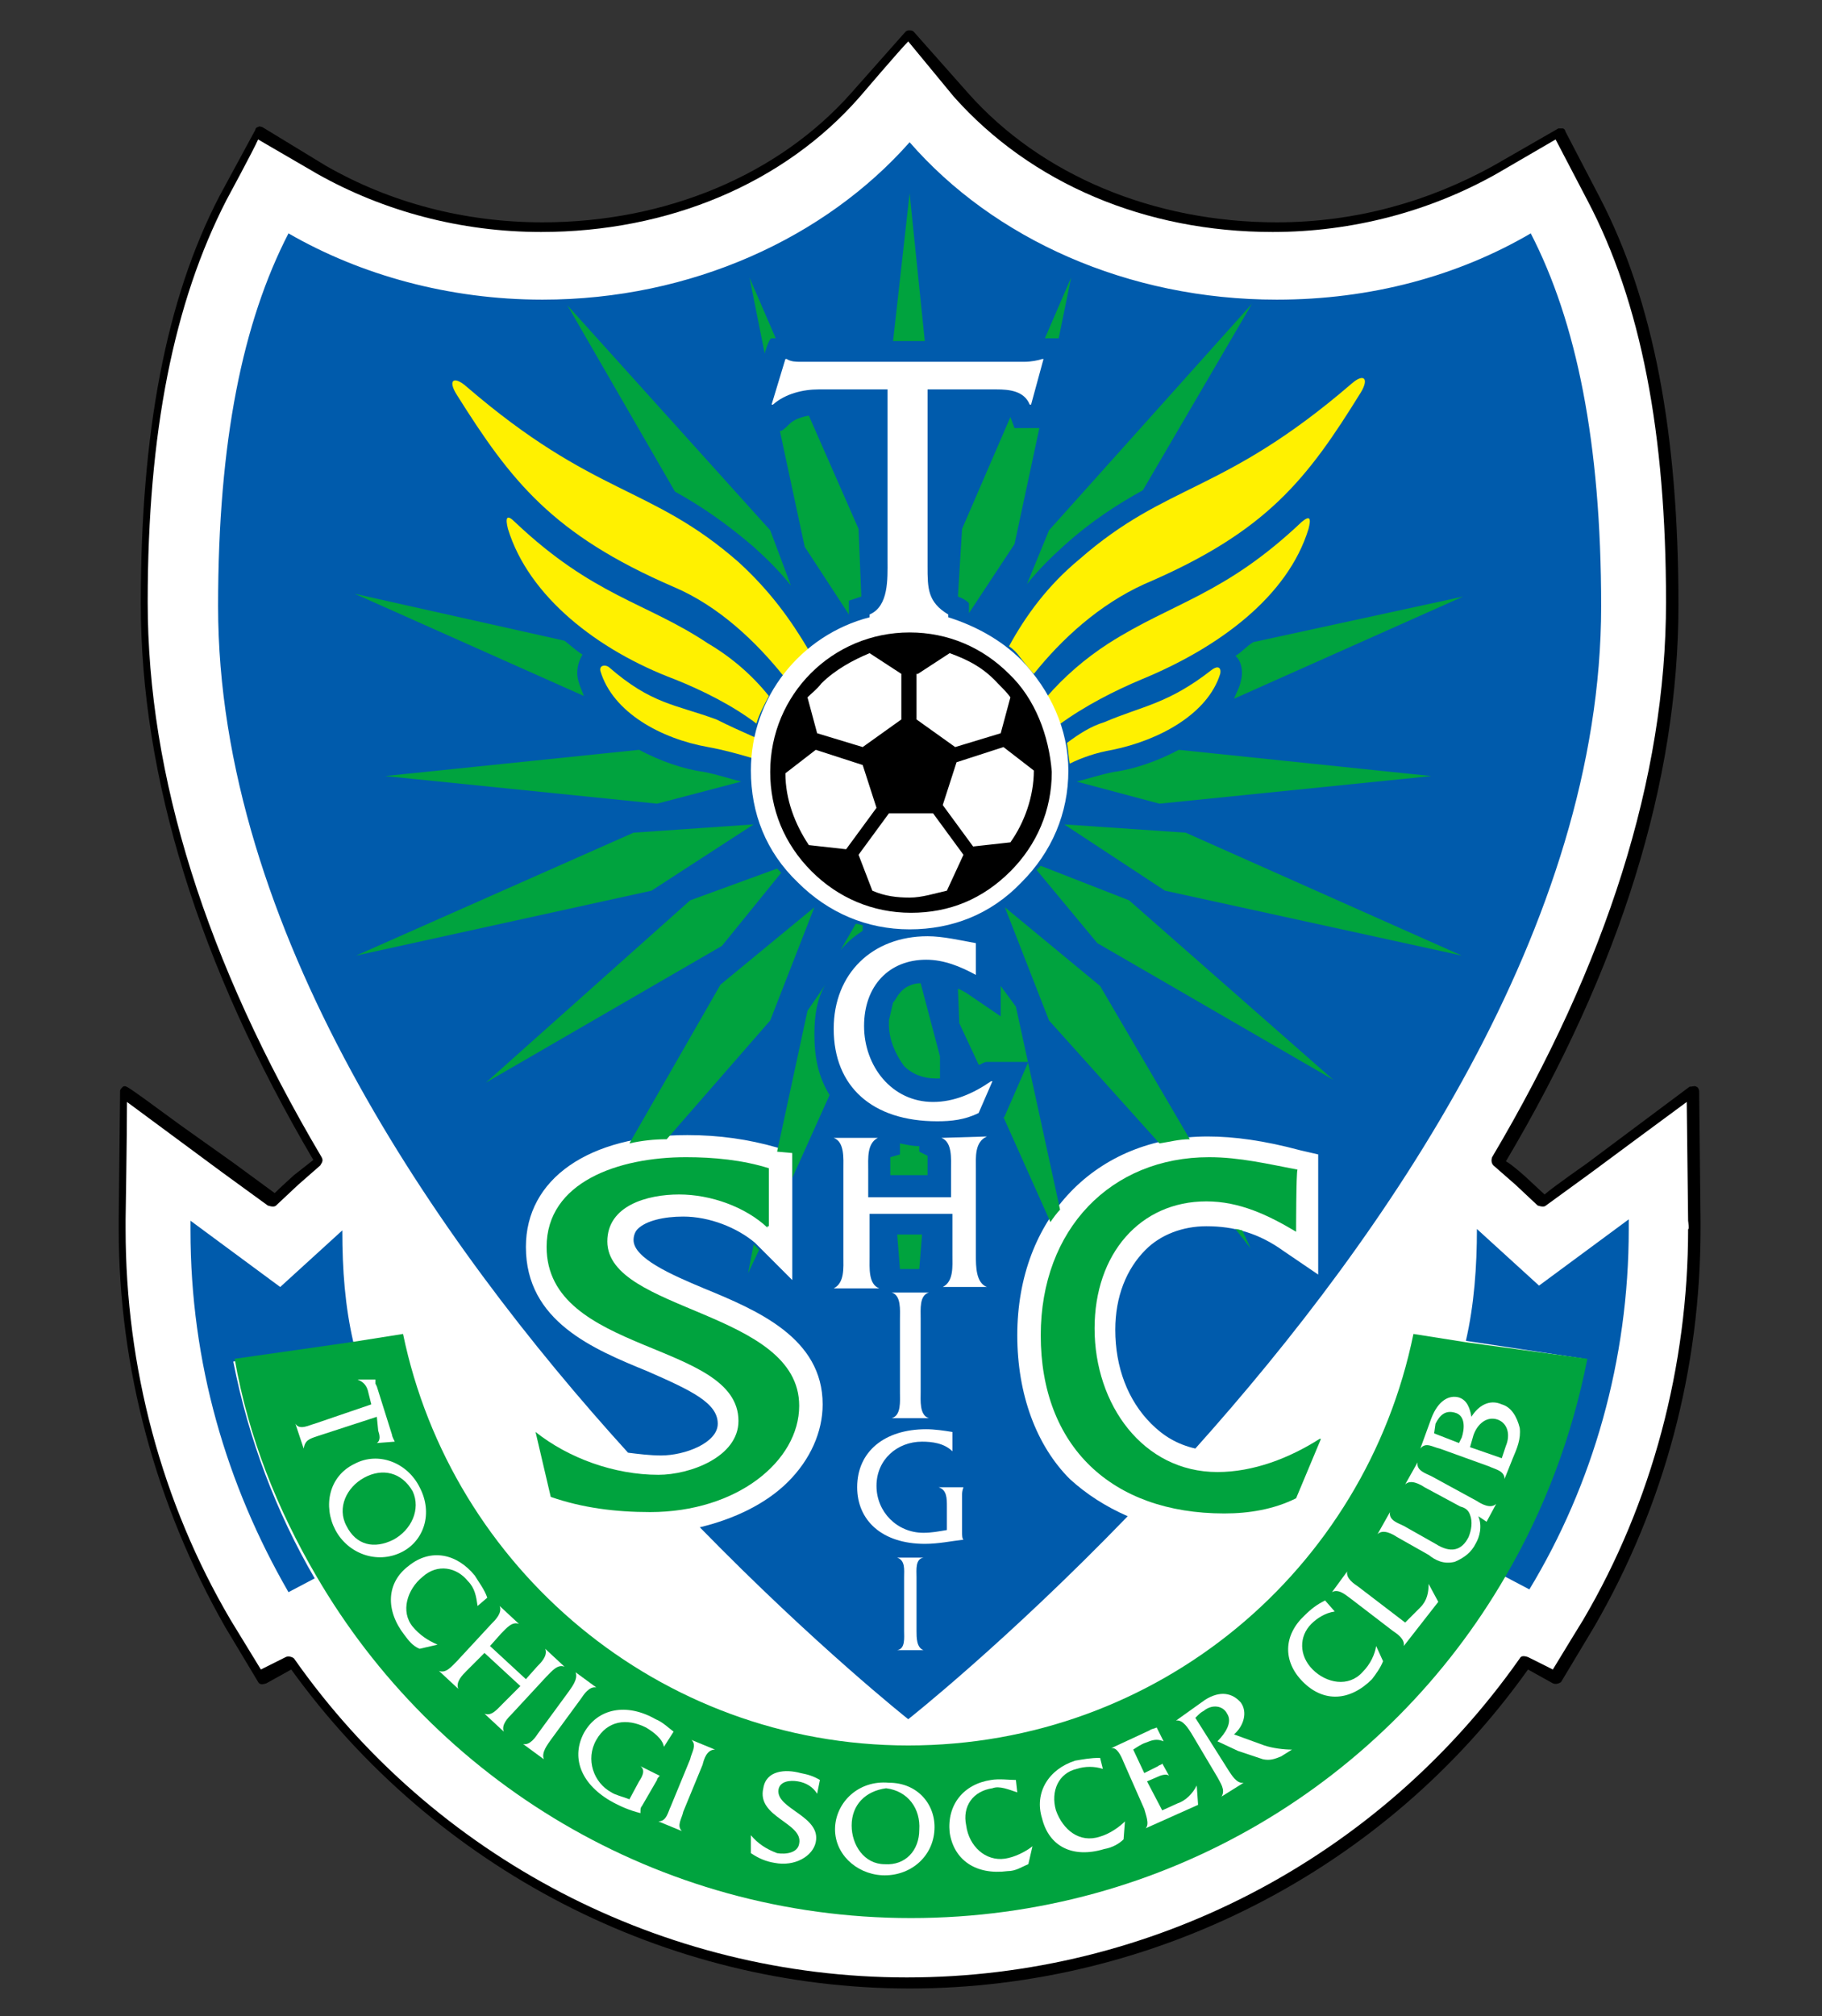
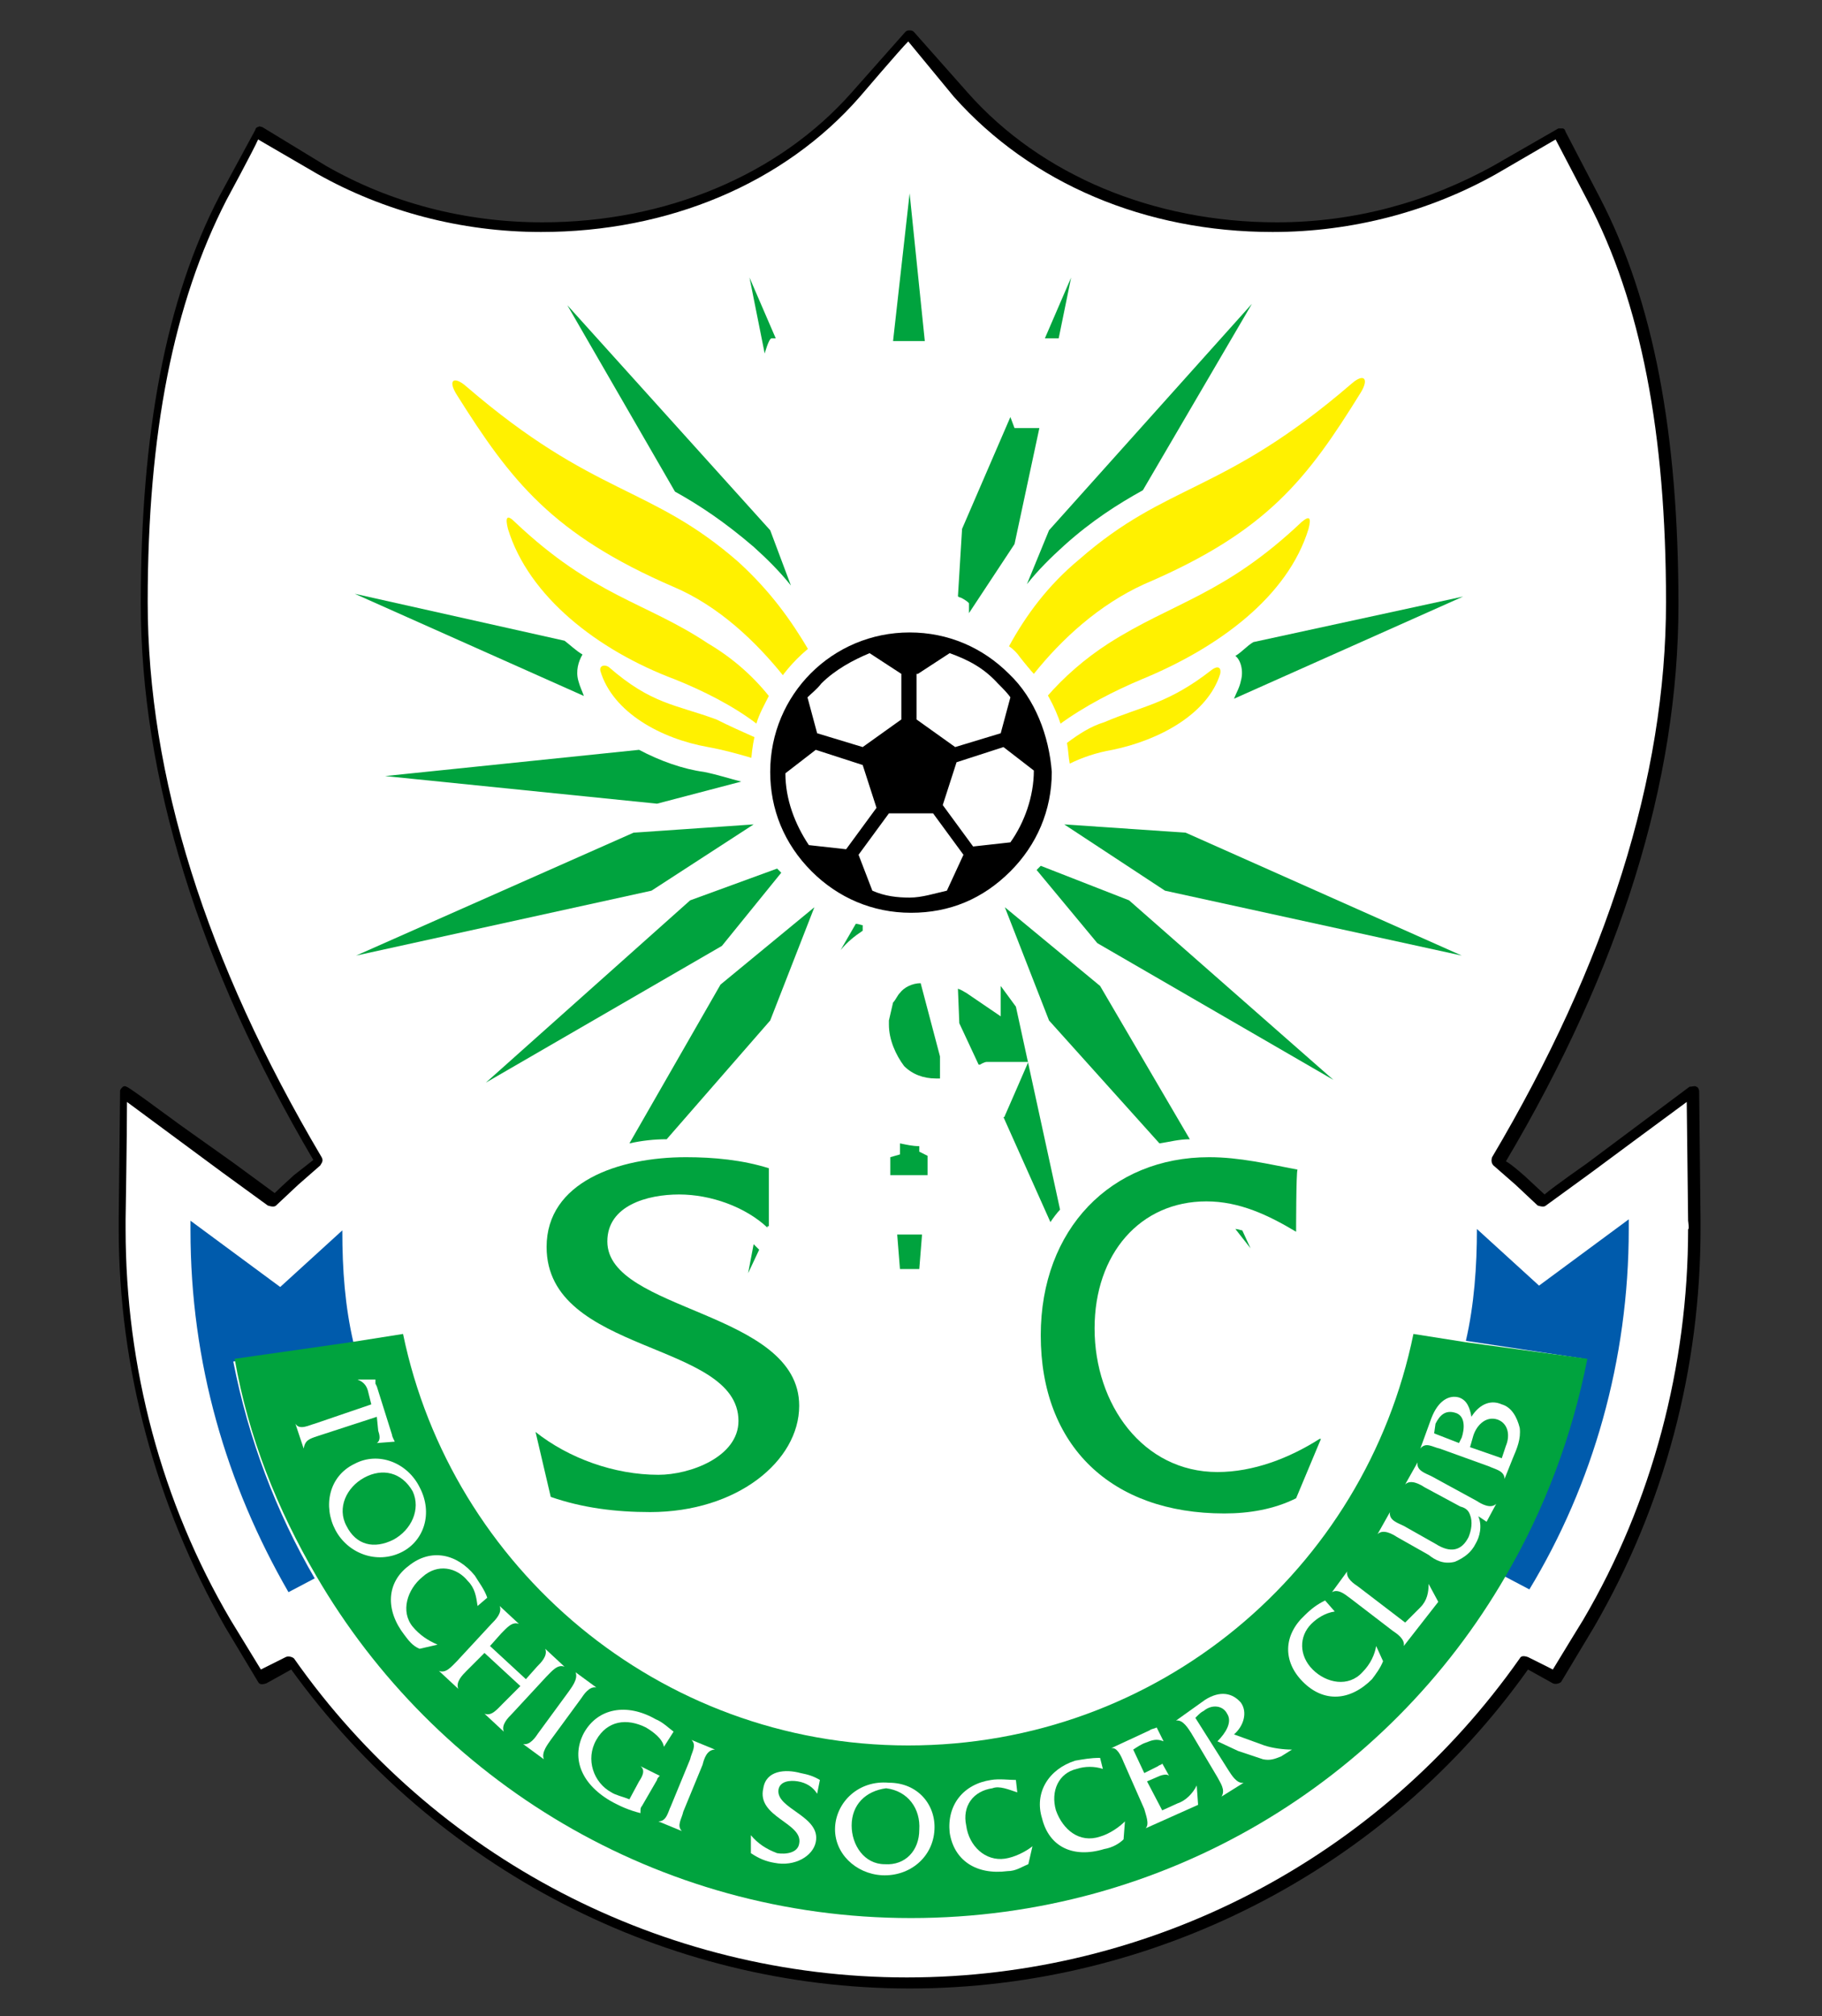
<svg xmlns="http://www.w3.org/2000/svg" version="1.1" id="レイヤー_1" x="0px" y="0px" viewBox="0 0 132 146" style="enable-background:new 0 0 132 146;" xml:space="preserve">
  <rect x="0" y="0" width="132" height="146" fill="#333333" stroke="none" />
  <style type="text/css">
	.st0{fill:#FFFFFF;}
	.st1{fill:#005BAC;}
	.st2{fill:#00A33E;}
	.st3{fill:#FFF100;}
</style>
  <g>
    <path d="M123.2,88.4L123.2,88.4c0-0.1-0.1-9.4-0.1-9.4c0-0.1-0.1-0.3-0.2-0.3c-0.1-0.1-0.3,0-0.5,0l-7.5,5.6c0,0-2.3,1.6-3,2.2   l-1.4-1.3c0,0-1-0.9-1.4-1.1c8.3-14,12.5-27.5,12.5-40.3c0-12.4-1.8-22-5.7-29.5l-2.5-4.8c0-0.1-0.1-0.2-0.2-0.2s-0.2,0-0.3,0   l-4.7,2.7c-4.7,2.6-10,4.1-15.7,4.1c-8.9,0-17.1-3.4-22.4-9.4l-3.9-4.4c-0.1-0.1-0.2-0.1-0.3-0.1c-0.1,0-0.2,0-0.3,0.1l-3.9,4.4   c-5.3,6-13.5,9.4-22.4,9.4c-5.6,0-11-1.4-15.7-4.1L19,9.2c-0.1,0-0.2-0.1-0.3,0c-0.1,0-0.2,0.1-0.2,0.2l-2.6,4.8   c-3.9,7.5-5.7,17.2-5.7,29.5c0,12.6,4.2,26.2,12.5,40.3l-1.4,1.1c0,0-1,0.9-1.4,1.3l-3-2.2l-3.8-2.7l-2.6-1.9c-1.4-1-1.4-1-1.6-0.9   c-0.1,0.1-0.2,0.2-0.2,0.3l-0.1,9.3v0.1V89c0,10.1,2.7,20,7.7,28.8l2.4,4c0.1,0.2,0.3,0.2,0.6,0.1l1.8-1   c10.4,14.4,27.1,23.1,44.8,23.1s34.5-8.6,44.8-23.1l1.8,1c0.2,0.1,0.5,0,0.6-0.1l2.4-4c5.1-8.8,7.7-18.7,7.7-28.8   C123.2,89,123.2,88.4,123.2,88.4z" />
    <path class="st0" d="M122.3,88.4C122.3,88.4,122.3,88.3,122.3,88.4l-0.1-8.6c-1.1,0.8-6.9,5.1-6.9,5.1l-3.3,2.4   c-0.1,0.1-0.3,0.1-0.6,0l-1.6-1.5l-1.6-1.4c-0.1-0.1-0.2-0.3-0.1-0.6c8.3-14,12.6-27.5,12.6-40.2c0-12.2-1.8-21.7-5.7-29.1   l-2.3-4.4l-4.3,2.5c-4.8,2.7-10.4,4.2-16.2,4.2c-9.2,0-17.5-3.5-23.1-9.8l-3.3-4c-0.6,0.6-3.5,4-3.5,4c-5.5,6.3-13.9,9.8-23.1,9.8   c-5.8,0-11.4-1.5-16.2-4.2l-4.3-2.5c-0.3,0.7-2.3,4.4-2.3,4.4c-3.8,7.4-5.7,16.8-5.7,29.1c0,12.6,4.2,26,12.6,40.2   c0.1,0.2,0.1,0.3-0.1,0.6l-1.6,1.4l-1.6,1.5c-0.1,0.1-0.3,0.1-0.6,0l-3.3-2.4l-6.9-5.1c0,2.3-0.1,8.5-0.1,8.5v0.1V89   c0,10,2.6,19.8,7.6,28.3l2.2,3.6l1.8-0.9c0.2-0.1,0.5,0,0.6,0.1c10.1,14.4,26.7,23.1,44.4,23.1s34.2-8.6,44.4-23.1   c0.1-0.2,0.3-0.2,0.6-0.1l1.8,0.9c0.6-1,2.2-3.6,2.2-3.6c5-8.5,7.6-18.4,7.6-28.3C122.4,89.1,122.3,88.4,122.3,88.4z" />
    <g>
      <g>
        <path class="st1" d="M25.6,97.2c-0.6-2.6-0.8-5.2-0.8-8.1l-4.5,4.1l-6.5-4.8c0,0.2,0,0.5,0,0.7c0,9.6,2.6,18.4,7.1,26.2l1.9-1     c-2.8-4.8-4.8-10.1-5.9-15.7L25.6,97.2z" />
        <path class="st1" d="M118,89c0-0.2,0-0.5,0-0.7l-6.5,4.8l-4.5-4.1c0,2.7-0.2,5.5-0.8,8.1l8.6,1.3c-1,5.7-3.1,10.9-5.9,15.7l1.9,1     C115.4,107.5,118,98.5,118,89z" />
      </g>
      <g>
        <path class="st2" d="M106.2,97.2l-3.8-0.6c-3.5,17.1-18.5,29.8-36.6,29.8s-33.1-12.9-36.6-29.8l-3.8,0.6L17,98.4     c1,5.7,3.1,10.9,5.9,15.7c8.6,14.8,24.7,24.8,43.1,24.8s34.5-9.9,43.1-24.8c2.8-4.8,4.8-10.1,5.9-15.7L106.2,97.2z" />
        <g>
          <path class="st0" d="M23,104c-0.6,0.2-0.9,0.3-1,0.9l0,0l-0.6-1.8l0,0c0.3,0.5,1,0.1,1.4,0l4.1-1.4l-0.2-0.8      c-0.1-0.5-0.3-0.8-0.8-1l0,0h1.3l0,0c0,0.1,0,0.2,0,0.3l0.1,0.2l1.1,3.5c0,0.1,0.1,0.3,0.2,0.5l0,0l-1.3,0.1l0,0      c0.3-0.2,0.2-0.6,0.1-0.9l-0.1-1L23,104z" />
          <path class="st0" d="M29.1,112.4c-1.8,0.9-3.9,0.1-4.8-1.6c-0.9-1.7-0.5-3.9,1.4-4.8c1.7-0.9,3.8-0.1,4.7,1.7      C31.4,109.6,30.7,111.6,29.1,112.4 M26.4,107c-1.3,0.7-2,2.2-1.3,3.5c0.7,1.4,2,1.7,3.4,1c1.3-0.7,2-2.2,1.4-3.5      C29.1,106.6,27.7,106.3,26.4,107z" />
          <path class="st0" d="M34.6,116.3c-0.1-0.7-0.2-1.3-0.7-1.8c-0.8-1-2.2-1.3-3.3-0.3c-1.1,0.9-1.6,2.5-0.7,3.6      c0.5,0.6,1.1,1,1.8,1.3l0,0l-1.3,0.3c-0.5-0.2-0.8-0.6-1.1-1c-1.4-1.8-1.3-3.8,0.3-5c1.6-1.3,3.5-0.9,4.8,0.7      c0.3,0.5,0.7,1,0.9,1.6L34.6,116.3z" />
          <path class="st0" d="M35.1,119.7l-1.3,1.3c-0.3,0.3-0.8,0.8-0.6,1.3l0,0l-1.4-1.3l0,0c0.5,0.2,0.9-0.3,1.3-0.7l2.5-2.7      c0.3-0.3,0.8-0.8,0.6-1.3l0,0l1.4,1.3l0,0c-0.5-0.2-0.9,0.3-1.3,0.7l-0.8,0.9l2.6,2.4l0.8-0.9c0.3-0.3,0.8-0.8,0.6-1.3l0,0      l1.4,1.3l0,0c-0.5-0.2-0.9,0.3-1.3,0.7l-2.5,2.7c-0.3,0.3-0.8,0.8-0.6,1.3l0,0l-1.4-1.3l0,0c0.5,0.2,0.9-0.3,1.3-0.7l1.3-1.3      L35.1,119.7z" />
          <path class="st0" d="M41.2,122.5c0.2-0.3,0.7-0.9,0.5-1.4l0,0l1.5,1.1l0,0c-0.5-0.1-0.9,0.5-1.1,0.8l-2.2,3      c-0.2,0.3-0.7,0.9-0.5,1.4l0,0l-1.5-1.1l0,0c0.5,0.1,0.9-0.5,1.1-0.8L41.2,122.5z" />
          <path class="st0" d="M48.1,126.5L48.1,126.5c-0.1-0.6-0.8-1.1-1.3-1.4c-1.4-0.7-2.8-0.5-3.6,0.9c-0.8,1.4-0.2,3.1,1.1,3.8      c0.3,0.2,0.8,0.3,1.3,0.5l0.7-1.3c0.2-0.3,0.5-0.8,0.1-1.1l0,0l1.4,0.7l0,0c-0.1,0.1-0.2,0.2-0.2,0.3l-1.1,1.9      c-0.1,0.1-0.1,0.2-0.1,0.5c-0.8-0.2-1.5-0.5-2.2-0.9c-2.2-1.3-2.8-3.2-1.9-4.9c1-1.8,3.1-2.2,5.2-1c0.5,0.2,0.9,0.6,1.3,0.9      L48.1,126.5z" />
          <path class="st0" d="M50,127.4c0.1-0.5,0.5-1,0.1-1.4l0,0l1.7,0.7l0,0c-0.6,0-0.8,0.7-0.9,1.1l-1.4,3.4c-0.1,0.5-0.5,1-0.1,1.4      l0,0l-1.7-0.7l0,0c0.6,0,0.7-0.7,0.9-1.1L50,127.4z" />
          <path class="st0" d="M59.2,129.9c-0.3-0.5-0.8-0.8-1.4-0.9c-0.6-0.1-1.3,0-1.4,0.6c-0.2,1.4,3.1,1.9,2.7,3.8      c-0.2,1-1.5,1.8-3,1.5c-0.6-0.1-1.1-0.3-1.7-0.7v-1.3c0.5,0.6,1.1,1,1.9,1.3c0.6,0.1,1.5,0,1.6-0.7c0.3-1.5-3.1-1.9-2.6-4      c0.2-1.3,1.6-1.4,2.7-1.1c0.5,0.1,0.9,0.2,1.4,0.5L59.2,129.9z" />
          <path class="st0" d="M67.7,132.5c-0.1,2-1.8,3.4-3.8,3.3c-1.9-0.1-3.5-1.6-3.4-3.5c0.1-1.8,1.7-3.4,3.9-3.2      C66.5,129.1,67.8,130.7,67.7,132.5 M61.7,132.2c0,1.4,0.9,2.8,2.4,2.8c1.5,0.1,2.5-1,2.5-2.5c0.1-1.5-0.8-2.8-2.4-3      C62.7,129.7,61.7,130.7,61.7,132.2z" />
          <path class="st0" d="M73.7,129.8c-0.6-0.2-1.3-0.5-1.8-0.3c-1.4,0.2-2.2,1.3-1.9,2.7c0.2,1.5,1.4,2.6,2.8,2.4      c0.7-0.1,1.5-0.5,2-0.9l0,0l-0.3,1.3c-0.5,0.2-0.9,0.5-1.5,0.5c-2.3,0.3-3.9-0.8-4.2-2.8c-0.2-2,1-3.5,3-3.8      c0.6-0.1,1.3,0,1.8,0L73.7,129.8z" />
          <path class="st0" d="M79.9,128.1c-0.6-0.2-1.3-0.2-1.9,0c-1.3,0.3-1.9,1.6-1.5,3c0.5,1.4,1.7,2.4,3.2,1.9      c0.7-0.2,1.4-0.7,1.8-1.1l0,0l-0.1,1.3c-0.3,0.3-0.8,0.6-1.4,0.7c-2.3,0.7-4-0.2-4.5-2.2c-0.6-1.9,0.5-3.6,2.4-4.2      c0.6-0.1,1.1-0.2,1.8-0.2L79.9,128.1z" />
          <path class="st0" d="M84.2,131.1l1.1-0.5c0.6-0.2,1.1-0.7,1.4-1.3l0,0l0.1,1.4l-3.8,1.7l0,0c0.3-0.3,0-1-0.1-1.4l-1.5-3.4      c-0.2-0.5-0.5-1.1-0.9-1l0,0l2.8-1.3c0.1-0.1,0.3-0.1,0.5-0.2l0,0l0.5,1l0,0c-0.5-0.2-0.8-0.1-1.3,0.1c-0.3,0.1-0.6,0.3-0.9,0.5      l0.8,1.7l1-0.5c0.1-0.1,0.3-0.1,0.3-0.2l0,0l0.5,0.9l0,0c-0.2-0.2-0.7,0-0.9,0.1l-0.7,0.3L84.2,131.1z" />
          <path class="st0" d="M87.3,123.1c1.1-0.7,2-0.5,2.6,0.2c0.5,0.7,0.2,1.7-0.5,2.3l2.2,0.8c0.6,0.2,1.4,0.3,2,0.3l-0.8,0.5      c-0.5,0.2-0.8,0.3-1.3,0.2l-1.8-0.6l-1.5-0.7c0.6-0.6,1.1-1.4,0.7-2c-0.3-0.6-1.1-0.7-1.7-0.2c-0.2,0.1-0.3,0.2-0.6,0.5l2.4,3.8      c0.2,0.3,0.6,1,1.1,0.9l0,0l-1.6,1l0,0c0.3-0.5-0.1-1-0.3-1.4l-1.9-3.2c-0.2-0.3-0.6-1-1.1-0.9l0,0L87.3,123.1z" />
          <path class="st0" d="M96.7,116.7c-0.7,0.1-1.3,0.5-1.7,0.9c-0.9,0.9-0.9,2.3,0.1,3.3c1,1,2.6,1.3,3.6,0.2c0.6-0.6,0.9-1.3,1-1.9      l0,0l0.5,1.1c-0.2,0.5-0.5,0.9-0.8,1.3c-1.6,1.6-3.5,1.7-5,0.2s-1.4-3.4,0.1-4.8c0.5-0.5,0.9-0.8,1.5-1.1L96.7,116.7z" />
          <path class="st0" d="M102.9,116.4c0.5-0.5,0.6-1.1,0.6-1.7l0,0l0.7,1.3l-2.5,3.2l0,0c0.1-0.5-0.5-0.9-0.8-1.1l-3-2.3      c-0.3-0.2-0.9-0.8-1.4-0.5l0,0l1.1-1.5l0,0c-0.1,0.5,0.5,0.9,0.8,1.1l3.4,2.6L102.9,116.4z" />
          <path class="st0" d="M107.1,109.8c0.3,0.7,0.1,1.5-0.2,2c-0.3,0.6-0.8,1-1.5,1.3c-0.8,0.2-1.4-0.1-1.9-0.5l-2.3-1.3      c-0.3-0.2-1-0.6-1.4-0.2l0,0l0.9-1.6l0,0c-0.1,0.6,0.6,0.8,1,1l2.3,1.3c1.1,0.7,1.9,0.5,2.4-0.5c0.2-0.5,0.3-1.1,0.1-1.6      c-0.1-0.3-0.3-0.5-0.7-0.6l-2.6-1.4c-0.3-0.2-1-0.6-1.4-0.2l0,0l0.9-1.6l0,0c-0.1,0.6,0.6,0.8,1,1l3.3,1.8      c0.3,0.2,1,0.6,1.4,0.2l0,0l-0.7,1.3L107.1,109.8z" />
          <path class="st0" d="M104.3,104.9c-0.5-0.1-1-0.5-1.4,0l0,0l0.8-2.2c0.5-1.3,1.3-1.7,2-1.5c0.6,0.2,0.8,0.8,0.9,1.4      c0.5-0.8,1.3-1.3,2.2-0.9c0.7,0.2,1.1,0.9,1.3,1.7c0.1,0.8-0.2,1.5-0.5,2.2l-0.6,1.5l0,0c0-0.6-0.7-0.7-1.1-0.9L104.3,104.9       M109.1,104.7c0.3-0.7,0.2-1.6-0.6-1.9c-0.9-0.3-1.6,0.5-1.8,1.3l-0.2,0.7l2.3,0.8L109.1,104.7 M105.9,104.1      c0.2-0.6,0.3-1.6-0.5-1.8c-0.7-0.2-1.1,0.2-1.4,0.8l-0.1,0.7l1.8,0.7L105.9,104.1z" />
        </g>
      </g>
    </g>
    <g>
      <g>
-         <path class="st1" d="M73.7,96.7c0-8.5,5.7-14.4,13.8-14.4c1.9,0,4.1,0.3,6.7,1l1.3,0.3v1.3v4.3v3.1L93,90.6     c-1.8-1.3-3.6-1.8-5.6-1.8c-1.7,0-3.3,0.6-4.4,1.7c-1.4,1.4-2.2,3.4-2.2,5.8c0,2.7,0.9,5.1,2.6,6.8c0.9,0.9,1.9,1.5,3.2,1.8     C100.4,89.5,116,67,116,43.9c0-11.9-1.8-20.6-5.1-27c-5.3,3.1-11.6,4.8-18.4,4.8c-10.8,0-20.5-4.4-26.6-11.4     c-6.1,6.9-15.8,11.4-26.6,11.4c-6.8,0-13.2-1.8-18.4-4.8c-3.3,6.4-5.1,15-5.1,27c0,23.3,15.8,46,29.7,61.3     c0.8,0.1,1.6,0.2,2.4,0.2c1.7,0,4.1-0.9,4.1-2.3c0-1.5-1.9-2.4-5.1-3.8c-3.9-1.6-8.8-3.6-8.8-9c0-4.9,4.5-8.1,11.7-8.1     c2.3,0,4.4,0.3,6.5,0.9l1.1,0.3v1.3v4.2v3.8l-2.7-2.7c-1.3-1.1-3.3-1.9-5.2-1.9c-1.4,0-2.7,0.3-3.3,0.9c-0.2,0.2-0.3,0.5-0.3,0.8     c0,1.3,2.7,2.5,5.1,3.5c3.9,1.6,8.6,3.6,8.6,8.4c0,2-0.9,4-2.5,5.6c-1.6,1.6-3.9,2.7-6.4,3.3c8.4,8.6,15.1,13.9,15.1,13.9     s7.1-5.6,15.9-14.7c-1.6-0.7-3-1.6-4.2-2.7C75.1,104.7,73.7,101,73.7,96.7z" />
-       </g>
+         </g>
      <g>
        <g>
          <polygon class="st2" points="65.9,14 64.7,24.7 67,24.7     " />
-           <path class="st2" d="M61.5,43.5l0.9-0.3l-0.2-4.9l-3.6-8.2c-0.6,0.1-1.1,0.3-1.4,0.6c0,0-0.5,0.5-0.6,0.5h-0.1l1.8,8.4l3.2,4.9      C61.5,44.4,61.5,43.5,61.5,43.5z" />
          <path class="st2" d="M55.4,25.6c0,0,0.3-1.1,0.5-1.1h0.3l-1.9-4.4L55.4,25.6L55.4,25.6z" />
          <path class="st2" d="M41.1,22.1l7.8,13.5c1.8,1,3.6,2.2,5.7,4c1,0.9,1.9,1.8,2.7,2.8l-1.5-4L41.1,22.1z" />
          <polygon class="st2" points="77.6,20.1 75.7,24.5 76.7,24.5     " />
          <path class="st2" d="M70.2,43.7v0.7l3.3-5l1.8-8.4h-0.7h-1.1l-0.3-0.8l-3.5,8.1l-0.3,4.9c0,0,0.1,0,0.1,0.1      C69.4,43.1,70.2,43.6,70.2,43.7z" />
          <path class="st2" d="M89.9,49.3c-0.1,0.5-0.3,0.8-0.5,1.3l16.6-7.4l-15.2,3.3c-0.5,0.3-0.8,0.7-1.3,1      C89.9,47.8,90.1,48.6,89.9,49.3z" />
-           <path class="st2" d="M85.4,54.3c-1.5,0.8-3.2,1.4-4.7,1.6c-1,0.2-1.9,0.5-2.7,0.7l6,1.6l19.7-2L85.4,54.3z" />
          <path class="st2" d="M74.4,42.3c0.8-1,1.7-1.9,2.7-2.8c2-1.8,3.9-3,5.7-4L90.7,22L76,38.4L74.4,42.3z" />
          <path class="st2" d="M41.9,49.3c-0.2-0.7,0-1.4,0.3-1.9c-0.5-0.3-0.9-0.7-1.3-1L25.7,43l16.6,7.4C42.2,50.1,42,49.7,41.9,49.3z" />
          <path class="st2" d="M90,89.1c-0.1,0-0.3-0.1-0.5-0.1l1.1,1.4L90,89.1z" />
          <path class="st2" d="M72.8,65.7l3.2,8.2l8,8.9c0.7-0.1,1.4-0.3,2.2-0.3l-6.5-11.1L72.8,65.7z" />
-           <path class="st2" d="M75.4,62.7c-0.1,0.1-0.2,0.2-0.3,0.3l4.4,5.3l17.1,9.9L81.8,65.2L75.4,62.7z" />
+           <path class="st2" d="M75.4,62.7c-0.1,0.1-0.2,0.2-0.3,0.3l4.4,5.3l17.1,9.9L81.8,65.2L75.4,62.7" />
          <path class="st2" d="M72.5,71.4v2.2L70,71.9c-0.2-0.1-0.3-0.2-0.6-0.3l0.1,2.5l1.4,3c0,0,0,0,0.1,0c0,0,0.3-0.2,0.5-0.2h0.5h2.5      l-1,2.3l-0.7,1.6c0,0,0,0.1-0.1,0.1l3.4,7.6c0.2-0.3,0.5-0.7,0.7-0.9l-3.2-14.7L72.5,71.4z" />
          <polygon class="st2" points="77.1,59.7 84.4,64.5 105.9,69.2 85.9,60.3     " />
          <path class="st2" d="M66.6,83.4V83c-0.5,0-0.9-0.1-1.4-0.2v0.8l-0.7,0.2c0,0.2,0,0.5,0,0.7v0.2V85v0.1h2.7v-0.5v-0.2      c0-0.2,0-0.5,0-0.7C67,83.6,66.6,83.4,66.6,83.4z" />
          <polygon class="st2" points="65.2,91.9 66.6,91.9 66.8,89.4 65,89.4     " />
          <path class="st2" d="M65.2,71.9c-0.2,0.2-0.3,0.5-0.5,0.7l-0.3,1.3c0,0.1,0,0.2,0,0.3c0,1.1,0.5,2.2,1.1,3      c0.6,0.6,1.4,0.9,2.3,0.9c0.1,0,0.2,0,0.3,0v-1.6l-1.4-5.3C66.1,71.2,65.5,71.5,65.2,71.9z" />
          <path class="st2" d="M55.8,73.9l3.2-8.2l-6.8,5.6l-6.6,11.5c0.9-0.2,1.8-0.3,2.7-0.3L55.8,73.9z" />
          <path class="st2" d="M50,65.2L35.2,78.4l17.1-9.9l4.3-5.3c-0.1-0.1-0.2-0.2-0.3-0.3L50,65.2z" />
          <polygon class="st2" points="54.6,59.7 45.9,60.3 25.8,69.2 47.2,64.5     " />
          <path class="st2" d="M53.7,56.6c-0.8-0.2-1.7-0.5-2.7-0.7c-1.5-0.2-3.2-0.8-4.7-1.6l-18.4,1.9l19.7,2L53.7,56.6z" />
          <path class="st2" d="M60.9,68.8c0.5-0.6,1-1,1.6-1.4V67c-0.1,0-0.3-0.1-0.5-0.1L60.9,68.8z" />
          <polygon class="st2" points="54.2,92.2 55,90.5 54.6,90.1     " />
-           <path class="st2" d="M57.4,83.5v1.3v0.5l2.7-6c-0.8-1.3-1.1-2.7-1.1-4.4c0-1.4,0.2-2.6,0.8-3.6l-1.3,1.9l-2.2,10.2l0,0      L57.4,83.5z" />
        </g>
        <g>
          <path class="st2" d="M55.6,88.9c-1.6-1.5-4.1-2.4-6.4-2.4c-2.3,0-5.2,0.8-5.2,3.4c0,5.1,13.9,5,13.9,11.9c0,4-4.5,7.7-10.8,7.7      c-2.5,0-4.9-0.3-7.2-1.1l-1.1-4.7c2.4,1.9,5.7,3.1,8.9,3.1c2.3,0,5.8-1.3,5.8-3.9c0-5.8-13.9-4.8-13.9-12.6      c0-4.7,5.2-6.5,10.1-6.5c2,0,4.1,0.2,6,0.8v4.2H55.6z" />
          <path class="st2" d="M93.9,89.2C91.9,88,89.8,87,87.4,87c-4.8,0-8.1,3.8-8.1,9.2c0,5.5,3.5,10.4,8.9,10.4c2.6,0,5.2-1,7.4-2.4      h0.1l-1.8,4.3c-1.6,0.8-3.4,1.1-5.2,1.1c-8.2,0-13.3-4.9-13.3-12.9c0-7.7,5.1-12.9,12.2-12.9c2.2,0,4.3,0.5,6.4,0.9      C93.9,84.9,93.9,89.2,93.9,89.2z" />
        </g>
      </g>
      <g>
        <path class="st3" d="M74.9,48.8c2-2.5,4.7-5,8-6.5c8.9-3.8,11.8-7.6,15.7-13.9c0.6-1,0.2-1.4-0.7-0.6c-9.3,8-13.3,7.1-19.7,12.7     c-2.3,1.9-3.9,4.1-5.1,6.3c0.3,0.2,0.6,0.5,0.8,0.8C74.3,48.1,74.6,48.5,74.9,48.8z" />
        <path class="st3" d="M82.7,49.2c5.6-2.3,10.6-6,12.1-10.9c0.2-0.8,0.1-1-0.5-0.5c-5.6,5.3-9.3,5.8-14,8.8     c-1.7,1.1-3.2,2.4-4.5,3.9c0.3,0.7,0.7,1.4,0.9,2C78.6,51.1,80.8,50,82.7,49.2z" />
        <path class="st3" d="M80.6,54.3c3.4-0.7,6.9-2.6,7.8-5.5c0.1-0.5-0.2-0.6-0.6-0.3c-3.2,2.5-5,2.6-7.8,3.8c-1,0.3-1.9,0.9-2.7,1.5     c0.1,0.5,0.1,1,0.2,1.5C78.3,54.9,79.4,54.5,80.6,54.3z" />
        <path class="st3" d="M58.6,47.1c-1.3-2.2-2.8-4.3-5.1-6.4C47.1,35.1,43.1,36,33.8,28c-0.9-0.8-1.4-0.5-0.7,0.6     C37,34.8,40,38.7,48.8,42.5c3.3,1.4,6,4,8,6.5C57.4,48.3,57.9,47.6,58.6,47.1z" />
        <path class="st3" d="M51.3,46.6c-4.5-3-8.3-3.4-14-8.8c-0.6-0.6-0.7-0.3-0.5,0.5c1.5,4.9,6.5,8.8,12.1,10.9     c2,0.8,4.2,1.9,5.9,3.2c0.2-0.7,0.6-1.4,0.9-2C54.5,48.9,53,47.6,51.3,46.6z" />
        <path class="st3" d="M51.9,52.1c-3-1.1-4.7-1.1-7.8-3.8c-0.3-0.2-0.7-0.1-0.6,0.3c0.9,3,4.4,4.9,7.8,5.5c1.1,0.2,2.2,0.5,3.2,0.8     c0-0.5,0.1-1,0.2-1.5C53.8,53,52.9,52.6,51.9,52.1z" />
      </g>
      <g>
        <path class="st0" d="M67.6,79.8c-3,0-5-2.6-5-5.5s1.8-4.8,4.5-4.8c1.3,0,2.5,0.5,3.6,1.1v-2.3c-1.1-0.2-2.4-0.5-3.5-0.5     c-4,0-6.8,2.7-6.8,6.7c0,4.2,2.8,6.7,7.5,6.7c1,0,2-0.1,3-0.6l1-2.3h-0.1C70.5,79.2,69.1,79.8,67.6,79.8z" />
        <path class="st0" d="M68.2,82.4c0.8,0.3,0.7,1.5,0.7,2.3v2h-6v-2c0-0.8-0.1-1.9,0.7-2.3l0,0h-3.2l0,0c0.8,0.3,0.7,1.5,0.7,2.3     v6.3c0,0.8,0.1,1.9-0.7,2.3l0,0h3.3l0,0c-0.8-0.3-0.7-1.5-0.7-2.3v-3.1h6v3c0,0.8,0.1,1.9-0.7,2.3l0,0h3.2l0,0     c-0.8-0.3-0.8-1.5-0.8-2.3v-6.3c0-0.8-0.1-1.9,0.8-2.3l0,0L68.2,82.4L68.2,82.4z" />
        <path class="st0" d="M64.6,102.7L64.6,102.7h2.7l0,0c-0.7-0.2-0.6-1.3-0.6-1.9v-5.3c0-0.7-0.1-1.7,0.6-1.9l0,0h-2.7l0,0     c0.7,0.2,0.6,1.3,0.6,1.9v5.3C65.2,101.5,65.3,102.5,64.6,102.7z" />
        <path class="st0" d="M68,107.7c0.6,0.2,0.6,0.8,0.6,1.4v1.7c-0.6,0.1-1.1,0.2-1.7,0.2c-1.9,0-3.4-1.5-3.4-3.4s1.5-3.2,3.3-3.2     c0.7,0,1.6,0.1,2.2,0.7l0,0v-1.4c-0.6-0.1-1.3-0.2-1.9-0.2c-3,0-5,1.6-5,4.2c0,2.4,1.8,4.1,4.9,4.1c1,0,1.9-0.2,2.8-0.3     c-0.1-0.1-0.1-0.3-0.1-0.6v-2.6c0-0.2,0-0.3,0.1-0.6l0,0H68L68,107.7z" />
        <path class="st0" d="M65,112.8c0.6,0.2,0.5,0.9,0.5,1.4v3.9c0,0.5,0.1,1.3-0.5,1.4l0,0h1.9l0,0c-0.5-0.2-0.5-0.9-0.5-1.4v-3.9     c0-0.5-0.1-1.3,0.5-1.4l0,0H65L65,112.8z" />
        <path class="st0" d="M74,47.8c-1.5-1.5-3.4-2.5-5.3-3.1v-0.2c-1.5-0.9-1.5-1.9-1.5-3.5V28.2h5c0.9,0,2,0.1,2.4,1.1h0.1l0.9-3.3     h-0.1c-0.3,0.1-0.8,0.2-1.3,0.2H58.7H58c-0.3,0-0.7,0-1-0.2h-0.1l-1,3.3H56c0.9-0.8,2.2-1.1,3.3-1.1h5v12.4     c0,1.3,0.1,3.3-1.3,3.9v0.2c-5,1.3-8.6,5.8-8.6,11.1c0,3.1,1.1,5.9,3.4,8.1c2.2,2.2,5,3.4,8.1,3.4c3.1,0,5.9-1.1,8.1-3.4     c2.2-2.2,3.4-5,3.4-8.1C77.4,52.8,76.1,50,74,47.8z" />
      </g>
      <path d="M73.1,48.8c-1.9-1.9-4.4-3-7.2-3c-5.6,0-10.1,4.5-10.1,10.1c0,2.7,1,5.2,3,7.2c1.9,1.9,4.4,3,7.2,3s5.2-1,7.2-3    c1.9-1.9,3-4.4,3-7.2C76,53.3,75,50.6,73.1,48.8z M66.5,48.8l2.3-1.5c1.4,0.5,2.5,1.1,3.5,2.2c0.3,0.3,0.7,0.7,0.9,1l-0.7,2.6    l-3.3,1l-2.8-2v-3.3H66.5z M59.5,49.5c1-1,2.3-1.7,3.5-2.2l2.3,1.5v3.3l-2.8,2l-3.3-1l-0.7-2.6C58.8,50.2,59.2,49.9,59.5,49.5z     M58.6,61.2c-1-1.5-1.7-3.3-1.7-5.2l2.2-1.7l3.4,1.1l1,3.1l-2.2,3L58.6,61.2z M68.6,64.5c-0.9,0.2-1.8,0.5-2.7,0.5    s-1.8-0.1-2.7-0.5l-1-2.6l2.2-3h3.2l2.2,3L68.6,64.5z M70.5,61.3l-2.2-3l1-3.1l3.4-1.1l2.2,1.7c0,1.9-0.7,3.8-1.7,5.2L70.5,61.3z" />
    </g>
  </g>
</svg>